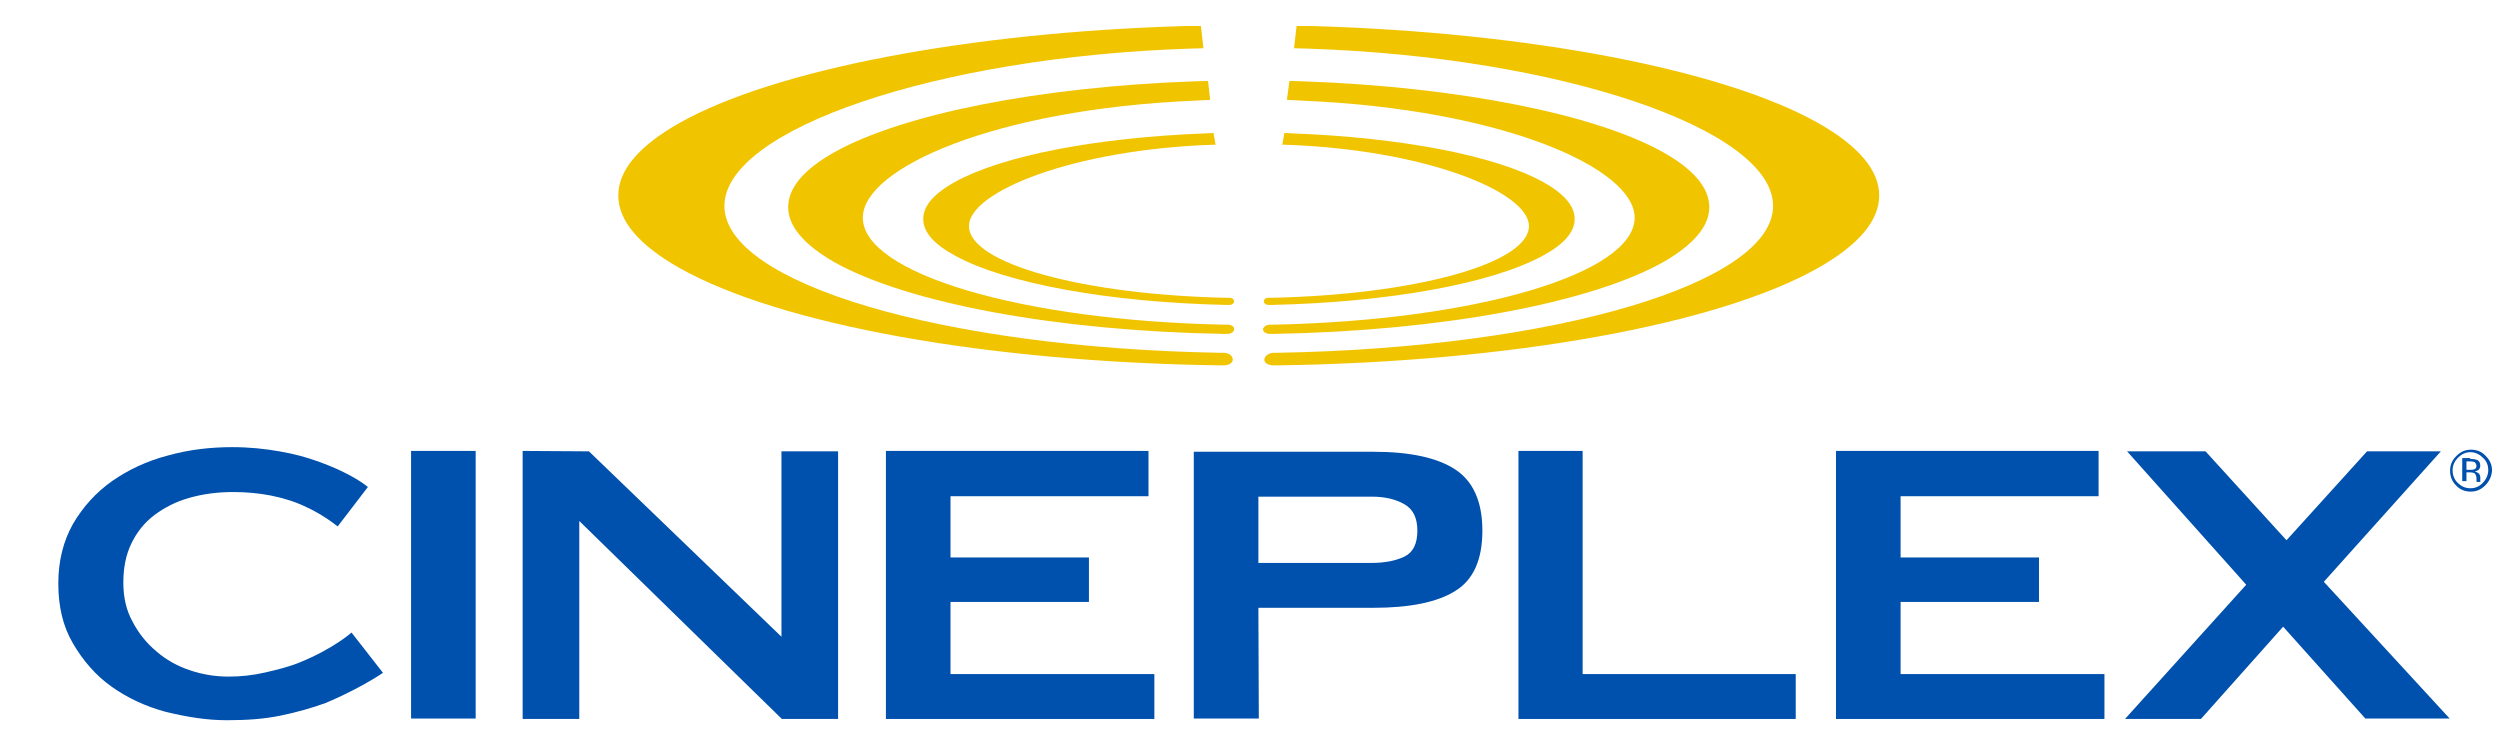
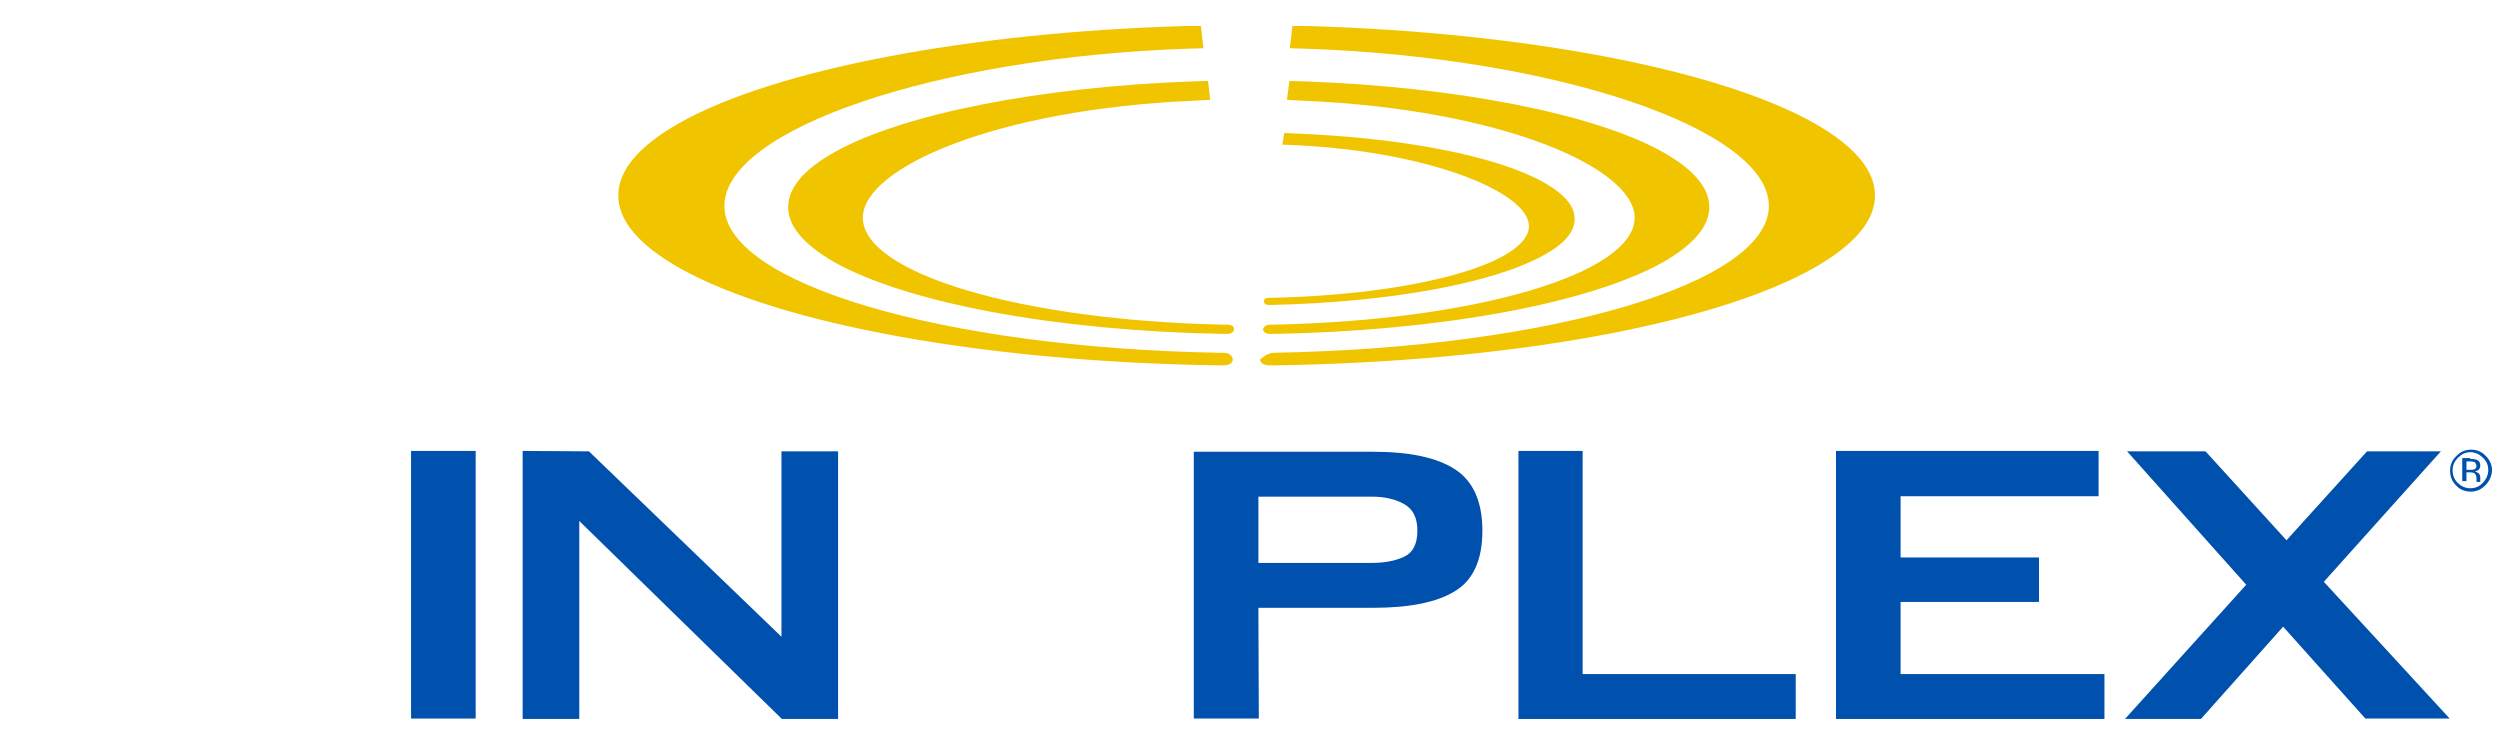
<svg xmlns="http://www.w3.org/2000/svg" version="1.1" id="CINEPLEXCAD_Logo" x="0px" y="0px" viewBox="0 0 596 178" style="enable-background:new 0 0 596 178;" xml:space="preserve">
  <style type="text/css">
	#CINEPLEXCAD_Logo .st0{fill:#F1C400;}
	#CINEPLEXCAD_Logo .st1{fill:#0050AD;}
</style>
-   <path class="st0" d="M293.2,71l-0.5,0c-34.6-0.7-61.7-8.2-61.7-17.1c0-8.2,24.9-18.3,58.3-19.4l0.5,0l-0.5-2.8l-2,0.1  c-26,1-48.3,5.3-59.7,11.6c-5,2.8-7.5,5.7-7.5,8.8c0,3.1,2.5,6,7.5,8.7c12.1,6.7,37,11.2,64.9,11.8l0.6,0c0.6,0,1.1-0.4,1.1-0.8  C294.2,71.3,293.7,71,293.2,71" />
  <path class="st0" d="M292.7,77.4l-1,0c-48.2-1-86-12.2-86-25.5c0-11.9,31.8-25.9,79.1-27.9l3.7-0.2l-0.5-4.5l-3.5,0.1  c-36.6,1.3-69.4,7.8-85.6,16.9c-7.3,4.1-11,8.5-11,13.1c0,4.5,3.7,8.9,11,13.1c17.5,9.8,53.1,16.4,92.7,17.1l1,0  c0.9,0,1.6-0.5,1.6-1.1C294.3,77.9,293.6,77.4,292.7,77.4" />
  <path class="st0" d="M291.6,84.1c0,0-1,0-1,0c-66.1-1.2-117.9-16.6-117.9-35c0-18.3,50.7-35.5,110.7-37.5l3.5-0.1l-0.6-5.3l-3.6,0  c-51.9,1.5-98.1,10.4-120.7,23.1c-9.7,5.5-14.6,11.3-14.6,17.3c0,6,4.9,11.8,14.6,17.3c24,13.5,73.3,22.4,128.6,23.2h1.1  c1.3,0,2.2-0.6,2.2-1.4C293.8,84.7,292.9,84.1,291.6,84.1" />
  <path class="st0" d="M302.3,71l0.5,0c34.6-0.7,61.7-8.2,61.7-17.1c0-8.2-24.9-18.3-58.3-19.4l-0.5,0l0.5-2.8l2,0.1  c26,1,48.3,5.3,59.7,11.6c5,2.8,7.5,5.7,7.5,8.8c0,3.1-2.5,6-7.5,8.7c-12.1,6.7-37,11.2-64.9,11.8l-0.6,0c-0.6,0-1.1-0.4-1.1-0.8  C301.3,71.3,301.7,71,302.3,71" />
  <path class="st0" d="M302.8,77.4c0,0,0.9,0,0.9,0c48.2-1,86-12.2,86-25.5c0-11.9-31.8-25.9-79.2-27.9l-3.7-0.2l0.6-4.5l3.5,0.1  c36.6,1.3,69.4,7.8,85.6,16.9c7.3,4.1,11,8.5,11,13.1c0,4.5-3.7,8.9-11,13.1c-17.5,9.8-53.1,16.4-92.7,17.1l-1.1,0  c-0.9,0-1.6-0.5-1.6-1.1C301.2,77.9,301.9,77.4,302.8,77.4" />
-   <path class="st0" d="M303.8,84.1l1,0c66.1-1.2,117.9-16.6,117.9-35c0-18.3-50.7-35.5-110.7-37.5l-3.5-0.1l0.6-5.3l3.6,0  c51.9,1.5,98.1,10.4,120.7,23.1c9.7,5.5,14.6,11.3,14.6,17.3c0,6-4.9,11.8-14.6,17.3c-24,13.5-73.3,22.4-128.6,23.2h-1.2  c-1.3,0-2.2-0.6-2.2-1.4C301.6,84.7,302.6,84.1,303.8,84.1" />
-   <path class="st1" d="M83.8,150.8l7.5,9.6c-6.1,4.1-13.7,7.2-13.7,7.2c-3,1.1-6.8,2.2-10.7,3c-3.9,0.8-8,1.1-12.8,1.1  c-4.9,0-9.7-0.8-14.6-2c-4.8-1.3-9.1-3.3-12.9-6c-3.8-2.7-6.8-6.2-9.2-10.3c-2.4-4.1-3.5-8.8-3.5-14.3c0-5.4,1.2-10.1,3.5-14.2  c2.4-4.1,5.5-7.5,9.3-10.2c3.9-2.7,8.3-4.8,13.3-6.1c5-1.4,10.1-2,15.4-2c4.1,0,7.8,0.4,11.2,1c3.5,0.6,6.4,1.4,8.9,2.3  c8.6,3,12.2,6.2,12.2,6.2l-7.2,9.4c-6.2-4.9-12.1-6.4-12.1-6.4c-1.2-0.4-2.6-0.7-4-1c-2.7-0.5-5.6-0.8-8.8-0.8  c-3.9,0-7.4,0.5-10.5,1.4c-3.2,0.9-5.9,2.3-8.3,4.1c-2.4,1.8-4.2,4.1-5.5,6.8c-1.3,2.7-1.9,5.8-1.9,9.3c0,3.5,0.7,6.6,2.2,9.3  c1.4,2.7,3.3,5.1,5.7,7.1c2.3,2,5,3.5,8,4.5c3,1,6,1.5,9.2,1.5c2.9,0,5.8-0.3,8.8-1c3-0.7,5.8-1.4,8.2-2.4  C79.6,154.6,83.8,150.8,83.8,150.8" />
+   <path class="st0" d="M303.8,84.1c66.1-1.2,117.9-16.6,117.9-35c0-18.3-50.7-35.5-110.7-37.5l-3.5-0.1l0.6-5.3l3.6,0  c51.9,1.5,98.1,10.4,120.7,23.1c9.7,5.5,14.6,11.3,14.6,17.3c0,6-4.9,11.8-14.6,17.3c-24,13.5-73.3,22.4-128.6,23.2h-1.2  c-1.3,0-2.2-0.6-2.2-1.4C301.6,84.7,302.6,84.1,303.8,84.1" />
  <path class="st1" d="M300.1,171.3h-15.5v-63.6h42.8c8.7,0,15.2,1.4,19.5,4.2c4.3,2.8,6.5,7.7,6.5,14.6c0,7-2.2,11.8-6.5,14.4  c-4.3,2.7-10.9,4-19.5,4H300L300.1,171.3z M327,134.2c3.1,0,5.7-0.5,7.8-1.5c2.1-1,3.1-3.1,3.1-6.2c0-3-1-5.1-3.1-6.3  c-2.1-1.2-4.7-1.8-7.8-1.8h-27v15.8H327z" />
  <path class="st1" d="M592.5,115.7c-1,1-2.1,1.5-3.5,1.5c-1.4,0-2.6-0.5-3.5-1.5c-1-1-1.4-2.2-1.4-3.5c0-1.4,0.5-2.5,1.5-3.5  c1-1,2.1-1.5,3.5-1.5s2.6,0.5,3.5,1.5c1,1,1.5,2.1,1.5,3.5C594,113.5,593.5,114.7,592.5,115.7 M586,109.1c-0.8,0.8-1.3,1.8-1.3,3  c0,1.2,0.4,2.2,1.2,3c0.8,0.8,1.8,1.3,3,1.3c1.2,0,2.2-0.4,3-1.3c0.8-0.8,1.3-1.9,1.3-3c0-1.2-0.4-2.2-1.3-3c-0.8-0.8-1.8-1.3-3-1.3  C587.8,107.8,586.8,108.3,586,109.1 M588.9,109.4c0.7,0,1.2,0.1,1.5,0.2c0.6,0.2,0.9,0.7,0.9,1.4c0,0.5-0.2,0.8-0.5,1.1  c-0.2,0.1-0.5,0.2-0.8,0.3c0.4,0.1,0.7,0.3,1,0.5c0.2,0.3,0.3,0.6,0.3,0.8v0.4c0,0.1,0,0.3,0,0.4c0,0.1,0,0.2,0,0.3l0,0.1h-0.9  c0,0,0,0,0-0.1c0,0,0,0,0-0.1l0-0.2v-0.4c0-0.6-0.2-1-0.5-1.3c-0.2-0.1-0.6-0.2-1.1-0.2H588v2.1h-1v-5.5H588.9z M590,110.2  c-0.2-0.1-0.6-0.2-1.2-0.2H588v2h0.9c0.4,0,0.7,0,0.9-0.1c0.4-0.1,0.6-0.4,0.6-0.9C590.3,110.6,590.2,110.4,590,110.2" />
  <rect x="98" y="107.5" class="st1" width="15.4" height="63.8" />
  <polygon class="st1" points="124.6,107.5 124.6,171.4 138.1,171.4 138.1,124.2 186.4,171.4 199.8,171.4 199.8,107.6 186.3,107.6   186.3,151.8 140.4,107.6 " />
-   <polygon class="st1" points="275.2,171.4 275.2,160.7 226.6,160.7 226.6,143.5 259.6,143.5 259.6,132.9 226.6,132.9 226.6,118.3   273.8,118.3 273.8,107.5 211.2,107.5 211.2,171.4 " />
  <polygon class="st1" points="501.7,171.4 501.7,160.7 453.1,160.7 453.1,143.5 486.1,143.5 486.1,132.9 453.1,132.9 453.1,118.3   500.3,118.3 500.3,107.5 437.7,107.5 437.7,171.4 " />
  <polygon class="st1" points="362,107.5 362,171.4 428.1,171.4 428.1,160.7 377.3,160.7 377.3,107.5 " />
  <polygon class="st1" points="507.1,107.6 535.5,139.4 506.6,171.4 524.7,171.4 544.3,149.4 563.9,171.3 584,171.3 554,138.7   581.9,107.6 564.3,107.6 545.1,128.8 525.8,107.6 " />
</svg>